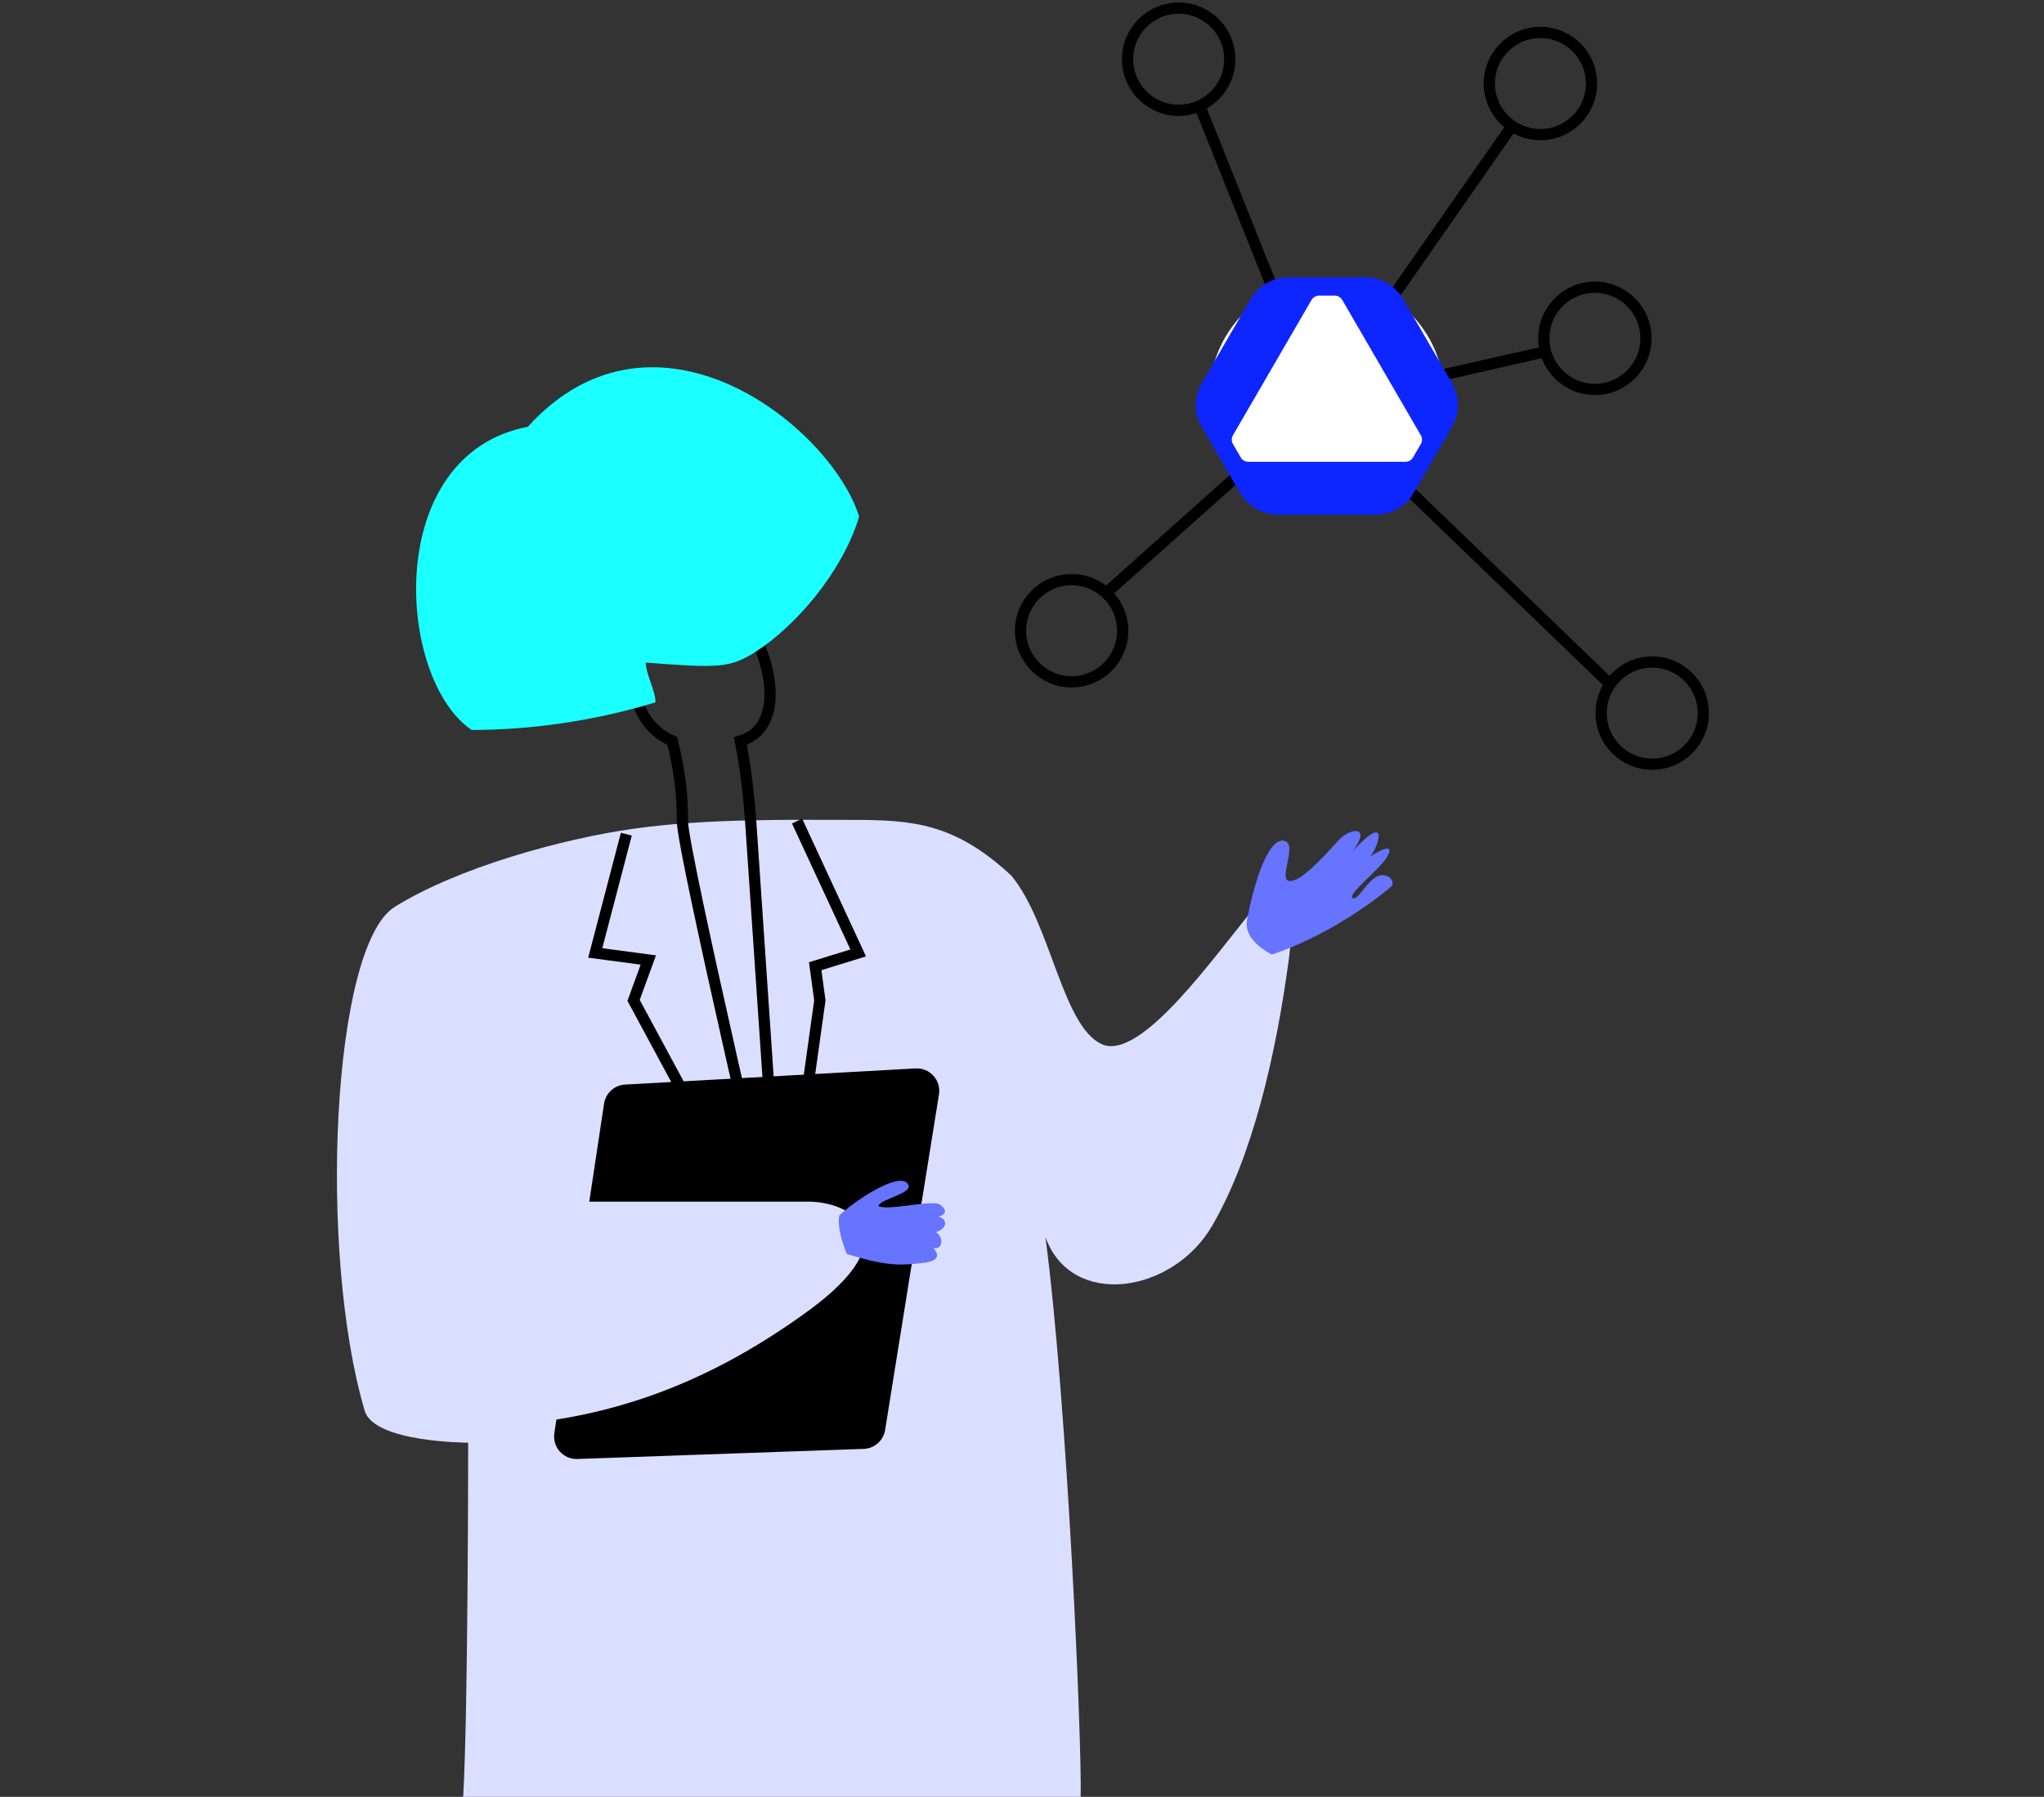
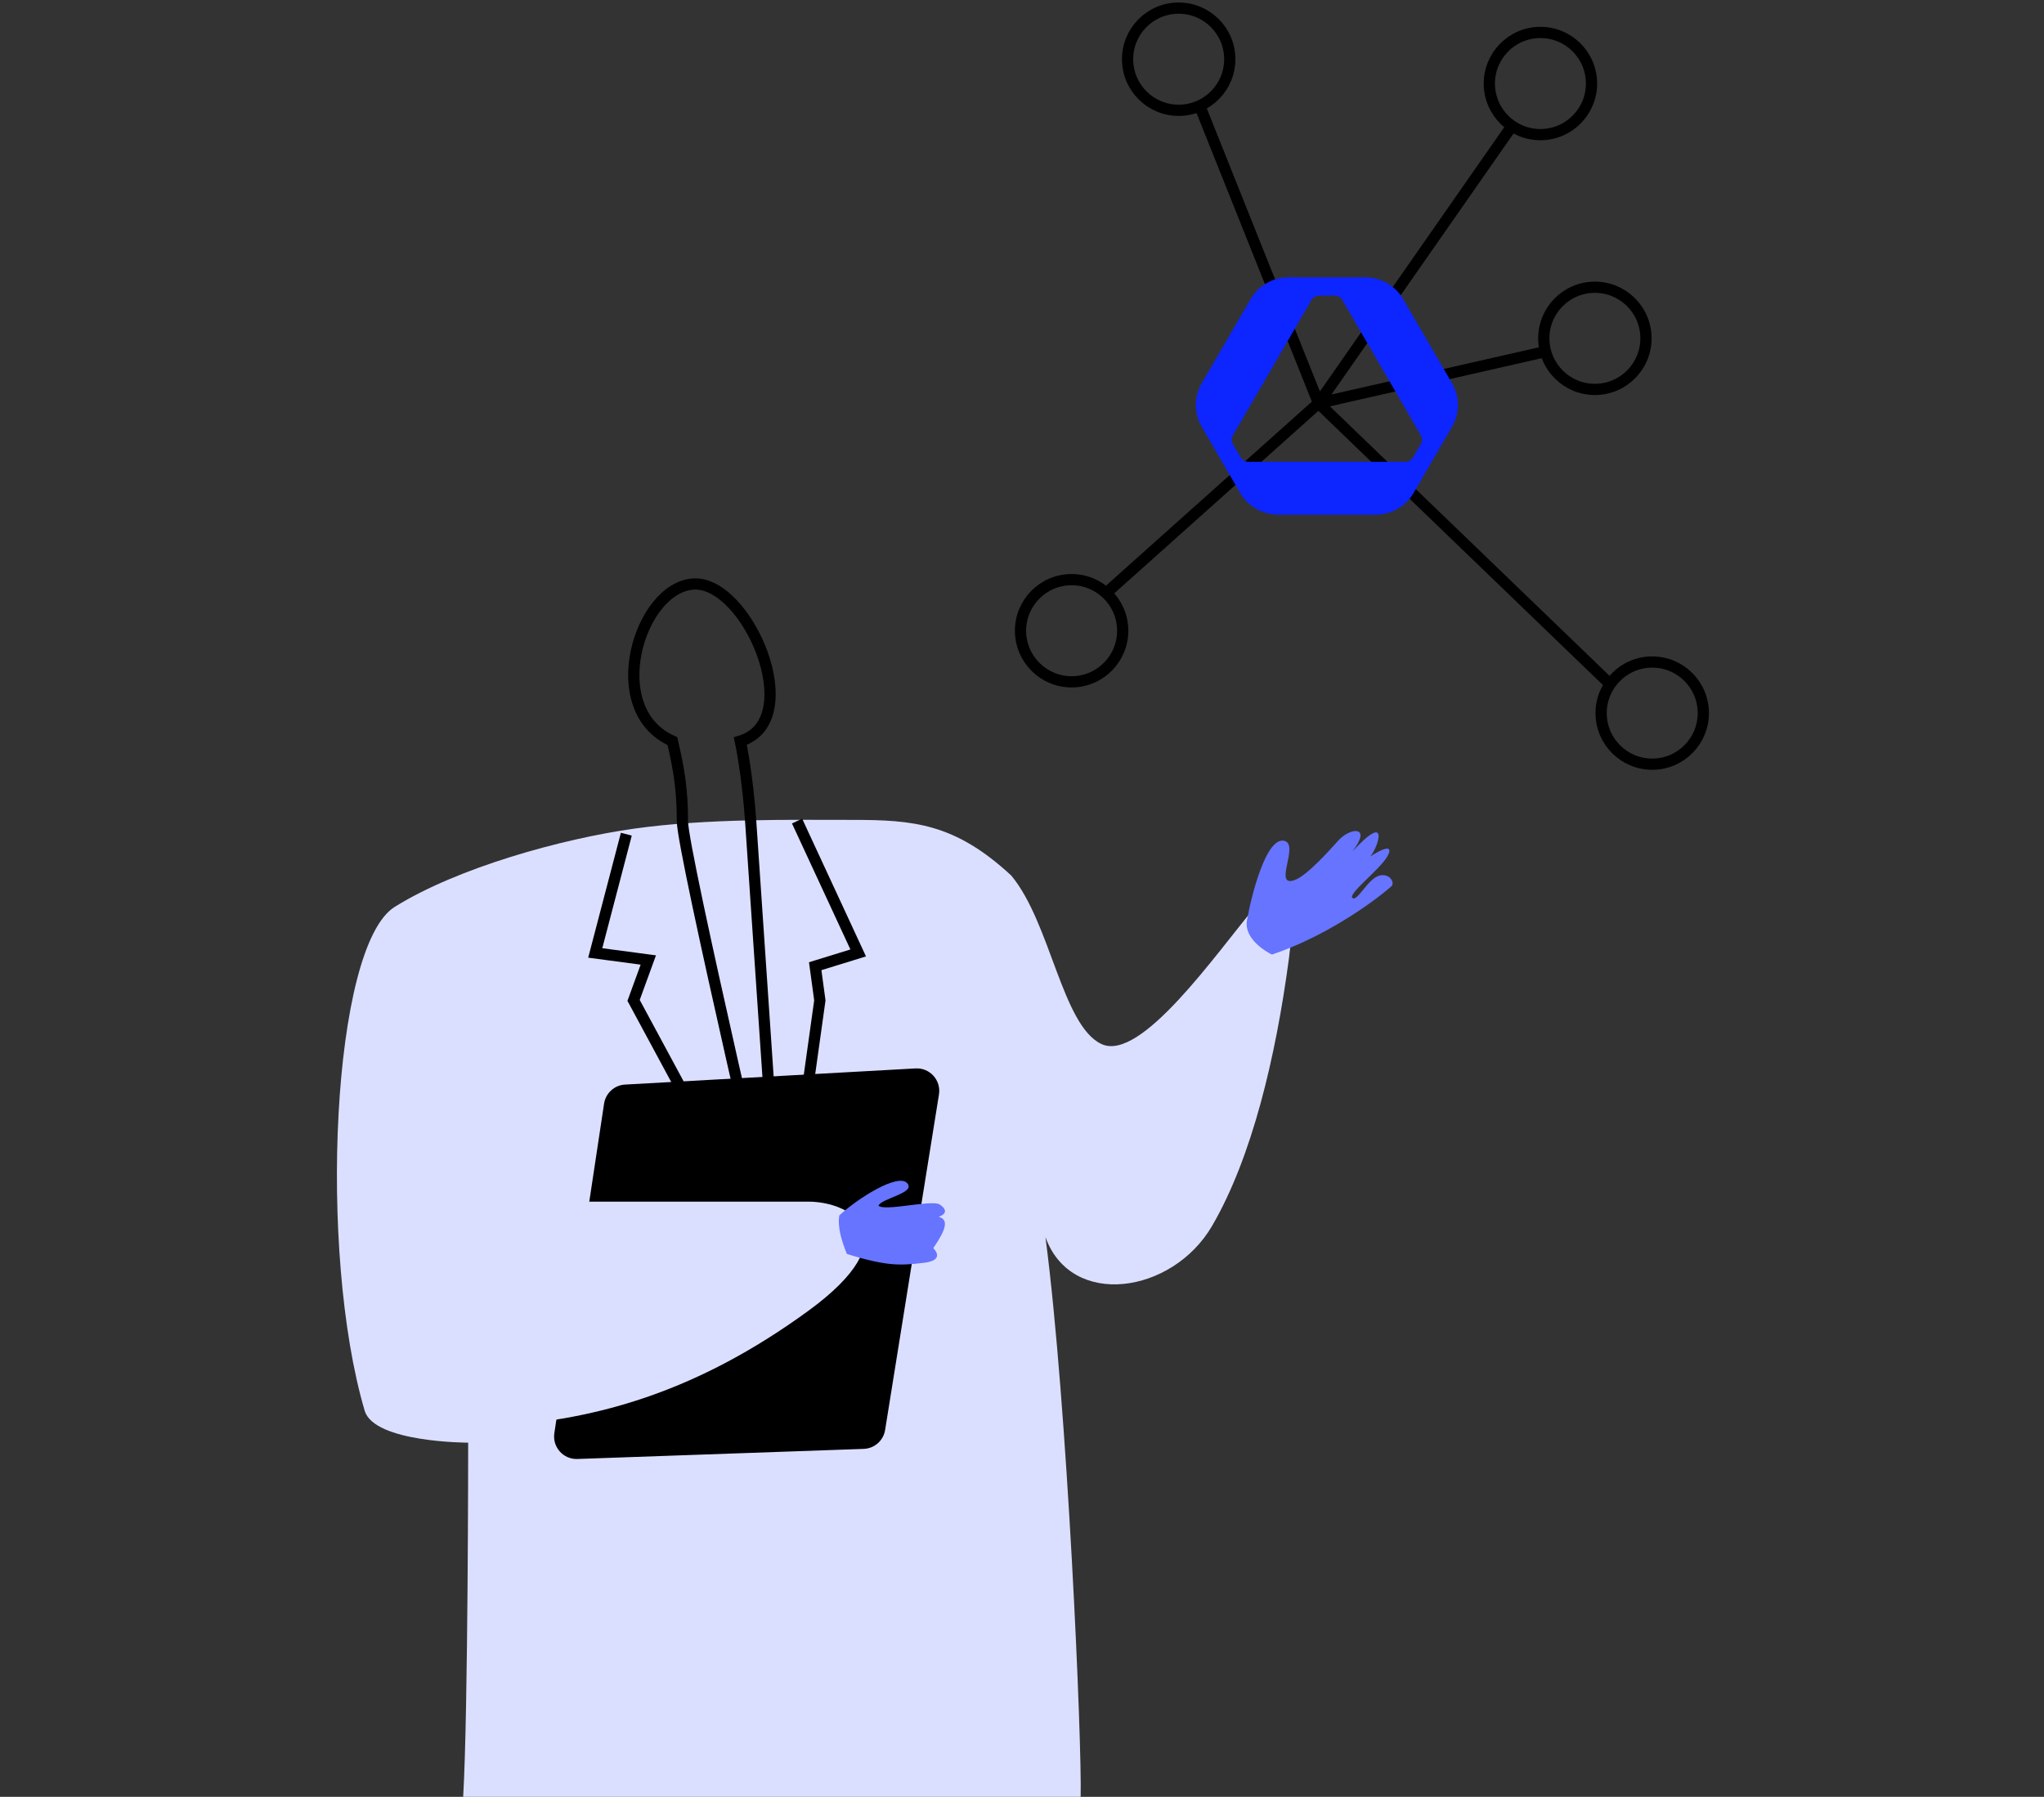
<svg xmlns="http://www.w3.org/2000/svg" width="182" height="160" viewBox="0 0 182 160" fill="none">
  <rect x="0" y="0" width="182" height="160" fill="#333333" stroke="none" />
  <path d="M41.686 128.462C41.686 128.462 41.686 152.5 41.241 160H96.222C96.347 155.257 95.048 125.028 93.087 110.153C95.37 116.544 104.392 115.225 107.926 109.159C111.457 103.097 113.593 94.197 114.774 85.3C115.617 78.951 113.985 78.098 111.764 80.751C108.26 84.936 101.585 94.597 98.081 92.969C94.577 91.342 93.543 82.146 90.04 77.961C85.024 73.311 81.339 73.007 75.874 73.007C70.41 73.007 62.993 72.871 56.488 73.784C49.982 74.698 40.755 77.263 35.149 80.751C29.543 84.238 28.306 111.498 32.472 125.618C33.311 128.462 41.686 128.462 41.686 128.462Z" fill="#DBDFFF" />
  <path d="M114.287 74.858C112.747 74.646 111.473 79.498 111.029 81.951C110.812 83.145 111.843 84.271 113.251 85C117.787 83.49 122 80.563 123.886 78.928C124.228 78.631 123.773 77.762 122.872 77.953C121.823 78.176 120.859 80.329 120.426 79.96C119.994 79.59 122.842 77.459 123.527 76.265C123.914 75.59 123.833 75.104 122.006 76.265C122.684 75.526 123.84 72.113 120.426 75.81C122.21 73.481 120.213 73.671 119.153 74.858C118.331 75.777 116.375 77.953 115.309 78.354C113.251 79.129 115.828 75.07 114.287 74.858Z" fill="#6674FF" />
  <path d="M55.769 74.281L53 84.855L57.726 85.483L56.415 89.08L69.585 113.5M69.585 113.5L73 89.08L72.586 86.036L76.415 84.855L70.972 73.113M69.585 113.5C69.585 113.5 67.13 77.312 66.84 73.113C66.551 68.914 65.92 65.993 65.92 65.993C71.902 64.162 66.539 51.679 61.722 52.006C56.905 52.333 53.615 63.222 59.872 65.993C60.472 68.564 60.762 70.355 60.762 73.113C60.762 75.872 69.585 113.5 69.585 113.5Z" stroke="black" />
  <path d="M134.817 10.941L117.404 35.902M117.404 35.902L143.589 61.137M117.404 35.902L98.51 52.792M117.404 35.902L106.746 9.231M117.404 35.902L137.241 31.389" stroke="black" />
  <circle cx="5.049" cy="5.049" r="4.549" transform="matrix(-0.011 -1 -1 0.011 110.055 10.266)" stroke="black" />
  <circle cx="5.049" cy="5.049" r="4.549" transform="matrix(-0.011 -1 -1 0.011 142.266 12.432)" stroke="black" />
  <circle cx="5.049" cy="5.049" r="4.549" transform="matrix(-0.011 -1 -1 0.011 152.22 68.492)" stroke="black" />
  <circle cx="5.049" cy="5.049" r="4.549" transform="matrix(-0.011 -1 -1 0.011 100.522 61.157)" stroke="black" />
  <circle cx="5.049" cy="5.049" r="4.549" transform="matrix(-0.011 -1 -1 0.011 147.115 35.12)" stroke="black" />
-   <path d="M118.032 24.811C112.26 24.875 107.633 29.606 107.697 35.378C107.761 41.15 112.492 45.777 118.264 45.713C124.036 45.649 128.663 40.918 128.599 35.146C128.535 29.374 123.804 24.747 118.032 24.811Z" fill="white" />
  <path d="M110.478 40.734L109.781 39.538C109.713 39.42 109.677 39.287 109.677 39.151C109.677 39.015 109.713 38.882 109.781 38.764L116.779 26.709C116.847 26.592 116.945 26.494 117.063 26.427C117.181 26.358 117.315 26.323 117.451 26.323L118.844 26.323C118.98 26.323 119.114 26.358 119.232 26.427C119.35 26.494 119.449 26.592 119.516 26.709L126.514 38.762C126.582 38.88 126.618 39.012 126.618 39.148C126.618 39.284 126.582 39.418 126.514 39.535L125.817 40.734C125.748 40.852 125.65 40.95 125.533 41.018C125.415 41.086 125.28 41.121 125.143 41.121L111.151 41.121C111.014 41.121 110.88 41.085 110.762 41.018C110.644 40.95 110.545 40.852 110.477 40.734L110.478 40.734ZM111.358 26.628L107 34.133C106.659 34.721 106.479 35.387 106.479 36.066C106.479 36.744 106.659 37.411 107 37.999L110.412 43.876C110.757 44.47 111.253 44.963 111.849 45.306C112.446 45.648 113.123 45.829 113.812 45.829L122.505 45.829C123.187 45.829 123.857 45.65 124.448 45.311C125.039 44.972 125.53 44.483 125.871 43.895L129.295 37.999C129.636 37.411 129.815 36.744 129.815 36.066C129.815 35.387 129.636 34.721 129.295 34.133L124.936 26.627C124.595 26.04 124.104 25.552 123.513 25.212C122.922 24.873 122.252 24.695 121.569 24.695L114.723 24.695C114.041 24.695 113.37 24.873 112.78 25.212C112.189 25.552 111.698 26.04 111.357 26.627L111.358 26.628Z" fill="#0D25FF" />
-   <path d="M58.367 62.541C58.367 61.5 57.5 60 57.5 59C64 59.5 65 59.5 67.332 58.004C70.759 55.805 75 51 76.5 46C74 38 58.367 25.5 46.999 38C34 40.5 35.311 60.508 42 65C47 65 52.691 64.27 58.367 62.541Z" fill="#1AFFFF" />
  <path d="M53.787 98.275L49.359 127.618C49.173 128.856 50.156 129.959 51.407 129.915L76.907 129.016C77.862 128.982 78.66 128.278 78.811 127.334L83.607 97.452C83.809 96.192 82.795 95.067 81.521 95.138L55.654 96.576C54.708 96.629 53.929 97.338 53.787 98.275Z" fill="black" />
  <path d="M71.965 107H44V127C53.402 126.459 62.322 123.757 71.965 116.73C81.043 110.115 75.823 107 71.965 107Z" fill="#DBDFFF" />
-   <path d="M80.765 105.342C79.922 104.455 76.325 106.739 74.734 108.228C74.557 109.198 74.923 110.475 75.406 111.656C79.032 112.786 80.186 112.682 82.233 112.452C83.888 112.267 83.472 111.515 83.101 111.138C84.029 111.277 84.002 110.135 83.33 109.711C84.268 109.446 84.48 108.596 83.581 108.349C84.792 107.932 83.683 107.238 83.581 107.205C82.599 106.889 78.749 107.874 78.218 107.358C78.519 106.686 81.608 106.228 80.765 105.342Z" fill="#6674FF" />
+   <path d="M80.765 105.342C79.922 104.455 76.325 106.739 74.734 108.228C74.557 109.198 74.923 110.475 75.406 111.656C79.032 112.786 80.186 112.682 82.233 112.452C83.888 112.267 83.472 111.515 83.101 111.138C84.268 109.446 84.48 108.596 83.581 108.349C84.792 107.932 83.683 107.238 83.581 107.205C82.599 106.889 78.749 107.874 78.218 107.358C78.519 106.686 81.608 106.228 80.765 105.342Z" fill="#6674FF" />
</svg>